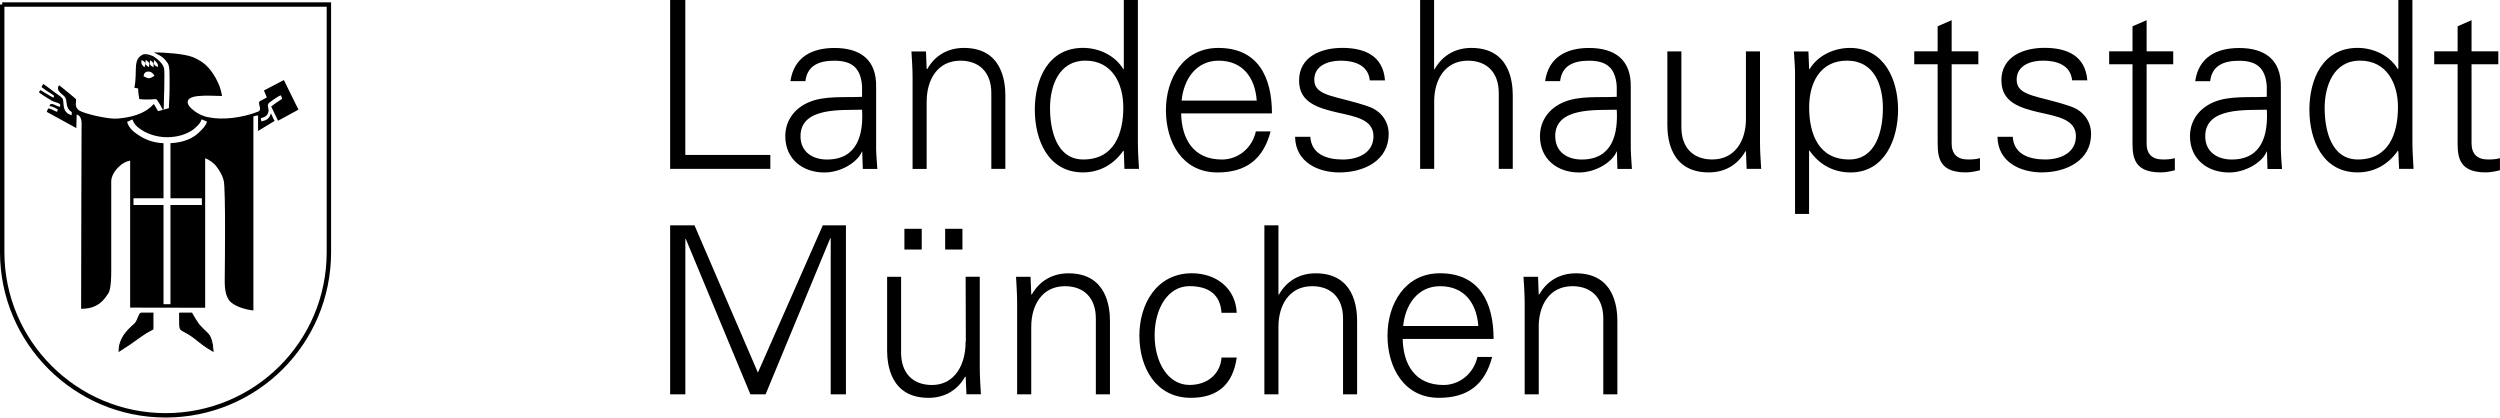
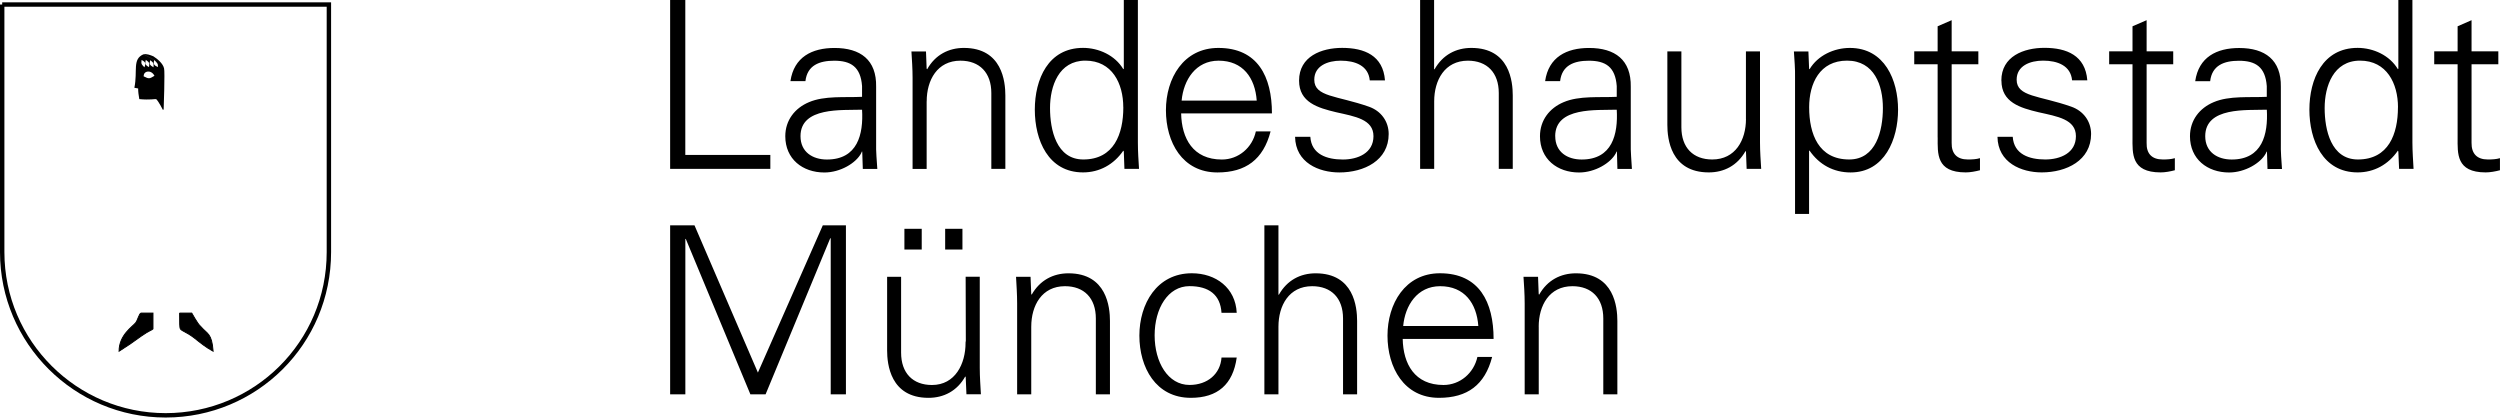
<svg xmlns="http://www.w3.org/2000/svg" id="a" width="568.58" height="94.96" viewBox="0 0 568.58 94.96">
  <path d="M170.66,89.68h3.46l14.7-35.49h.11v35.49h3.46v-38.43h-5.26l-14.76,33.49-14.42-33.49h-5.54v38.43h3.46v-35.34h.1l14.69,35.34ZM218.89,56.75v-4.71h-3.93v4.71h3.93ZM209.63,56.75v-4.71h-3.94v4.71h3.94ZM219.6,77.97c0,4.78-2.35,9.59-7.64,9.59-4.36,0-7.02-2.71-7.02-7.36v-17.25h-3.18v16.74c0,3.07.7,10.79,9.41,10.79,3.46,0,6.51-1.55,8.36-4.86l.1.12.17,3.93h3.29c-.1-1.81-.26-3.93-.26-6.01v-20.72h-3.21l.04,14.54s-.07.48-.07.48ZM234.54,74.3c0-4.81,2.4-9.21,7.67-9.21,4.36,0,7.02,2.72,7.02,7.34v17.26h3.21v-16.69c0-3.11-.71-10.84-9.43-10.84-3.46,0-6.5,1.56-8.37,4.85l-.1-.11-.16-3.95h-3.3c.1,1.83.25,3.95.25,6.04v20.69h3.21v-15.38ZM281.27,71.16c-.26-5.69-4.74-9.01-10.21-9.01-7.95,0-11.93,6.95-11.93,14.18s3.73,14.15,11.7,14.15c6.08,0,9.59-3.04,10.44-9.16h-3.46c-.25,3.68-3.14,6.23-7.28,6.23-4.9,0-7.93-5.16-7.93-11.28s3.03-11.19,7.93-11.19c4.42,0,7.03,1.97,7.28,6.07h3.46s0,0,0,0ZM290.76,51.25h-3.2v38.43h3.2v-15.38c0-4.81,2.39-9.21,7.67-9.21,4.37,0,7.02,2.72,7.02,7.34v17.26h3.2v-16.69c0-3.11-.7-10.84-9.43-10.84-3.46,0-6.49,1.56-8.35,4.85h-.11v-15.75s0,0,0,0ZM339.69,77.09c0-8.37-3.25-14.94-12.2-14.94-7.93,0-11.93,6.95-11.93,14.18s3.73,14.15,11.72,14.15c6.44,0,10.43-2.93,12.08-9.3h-3.35c-.81,3.67-3.94,6.38-7.72,6.38-6.55,0-9.16-4.8-9.27-10.47h20.67ZM319.13,74.15c.43-4.69,3.2-9.06,8.41-9.06,5.54,0,8.3,3.9,8.68,9.06h-17.1ZM349.95,74.3c0-4.81,2.39-9.21,7.67-9.21,4.37,0,7.02,2.72,7.02,7.34v17.26h3.2v-16.69c0-3.11-.7-10.84-9.42-10.84-3.47,0-6.51,1.56-8.36,4.85l-.11-.11-.15-3.95h-3.31c.12,1.83.27,3.95.27,6.04v20.69h3.2v-15.38h0ZM155.87,0h-3.46v38.41h22.79v-3.18h-19.34V0ZM182.06,30.97c0-6.71,9.47-5.86,14-6.02.33,5.59-1.01,11.33-7.99,11.33-3.24,0-6.01-1.7-6.01-5.31h0ZM196.06,22.02c-3.88.2-8.51-.31-12.08,1.22-3.19,1.34-5.38,4.1-5.38,7.74,0,5.19,3.94,8.25,8.89,8.25,3.63,0,7.19-2.14,8.36-4.37l.16-.38h.09l.13,3.94h3.3c-.11-1.79-.33-3.94-.27-6v-12.68c.12-6.12-3.56-8.83-9.47-8.83-5.12,0-9.22,2.07-10.02,7.55h3.41c.42-3.62,3.18-4.65,6.55-4.65,3.78,0,6.01,1.39,6.33,5.77v2.45h0ZM210.76,23.04c0-4.81,2.4-9.24,7.67-9.24,4.36,0,7.03,2.73,7.03,7.36v17.25h3.19v-16.7c0-3.1-.7-10.81-9.43-10.81-3.45,0-6.51,1.55-8.35,4.85l-.12-.12-.15-3.93h-3.31c.11,1.81.26,3.93.26,6.02v20.7h3.2v-15.37h0,0ZM255.48,24.4c0,6.07-2.13,11.87-9.1,11.87-6.13,0-7.57-6.75-7.57-11.7s1.96-10.78,8.04-10.78,8.62,5.19,8.62,10.61ZM255.74,38.41h3.31c-.11-1.79-.26-3.94-.26-6V0h-3.2v15.62l-.11.12c-1.87-3.16-5.59-4.85-9.16-4.85-7.93,0-10.97,7.14-10.97,14.05s3.03,14.27,10.97,14.27c3.72,0,6.98-1.77,9.16-4.95l.11.21.14,3.94ZM289.28,25.79c0-8.35-3.23-14.89-12.18-14.89-7.94,0-11.93,6.9-11.93,14.17s3.73,14.15,11.71,14.15c6.44,0,10.43-2.94,12.09-9.33h-3.35c-.8,3.7-3.94,6.39-7.73,6.39-6.55,0-9.15-4.78-9.26-10.49h20.65ZM268.74,22.88c.43-4.69,3.2-9.08,8.41-9.08,5.53,0,8.3,3.91,8.67,9.08h-17.09ZM295.45,18.34c0,4.94,4.26,6.19,8.46,7.19,4.26.96,8.46,1.6,8.46,5.44s-3.56,5.31-6.96,5.31c-3.62,0-7.14-1.16-7.4-5.16h-3.47c.12,5.91,5.43,8.1,10.07,8.1,5.64,0,11.22-2.72,11.22-8.74,0-2.87-1.74-5.26-4.51-6.22-7.25-2.55-12.41-2.2-12.41-6.13,0-3.15,3.04-4.33,6.02-4.33,3.3,0,6.28,1.13,6.6,4.48h3.46c-.43-5.65-4.68-7.39-9.74-7.39-4.68,0-9.8,1.92-9.8,7.44ZM326.18,0h-3.2v38.41h3.2v-15.37c0-4.81,2.4-9.24,7.67-9.24,4.35,0,7.02,2.73,7.02,7.36v17.25h3.18v-16.7c0-3.1-.68-10.81-9.42-10.81-3.46,0-6.49,1.55-8.36,4.85h-.11V0h0ZM353.7,30.97c0-6.71,9.47-5.86,14-6.02.32,5.59-1.01,11.33-7.98,11.33-3.25,0-6.01-1.7-6.01-5.31h0ZM367.7,22.02c-3.88.2-8.52-.31-12.09,1.22-3.19,1.34-5.37,4.1-5.37,7.74,0,5.19,3.93,8.25,8.89,8.25,3.62,0,7.18-2.14,8.36-4.37l.16-.38h.09l.11,3.94h3.3c-.09-1.79-.32-3.94-.26-6v-12.68c.1-6.12-3.57-8.83-9.49-8.83-5.1,0-9.21,2.07-9.99,7.55h3.41c.42-3.62,3.19-4.65,6.53-4.65,3.8,0,6.03,1.39,6.35,5.77v2.45h0ZM397.09,27.06c0,4.8-2.4,9.21-7.67,9.21-4.35,0-7.02-2.69-7.02-7.34V11.69h-3.19v16.71c0,3.09.7,10.81,9.42,10.81,3.46,0,6.49-1.54,8.36-4.85l.1.1.15,3.94h3.31c-.11-1.79-.27-3.94-.27-6V11.69h-3.2v15.38h0ZM411.46,24.4c0-5.42,2.4-10.61,8.62-10.61s8.15,5.66,8.15,10.78-1.54,11.7-7.66,11.7c-6.98,0-9.11-5.8-9.11-11.87h0ZM411.46,34.27h.1c2.2,3.18,5.44,4.95,9.32,4.95,7.77,0,10.8-7.57,10.8-14.27s-3.03-14.05-10.97-14.05c-3.56,0-7.29,1.69-9.16,4.85l-.1-.12-.16-3.93h-3.3c.11,1.81.31,3.93.26,6.02v30.93h3.19v-14.37ZM440.69,31.27c0,3.61-.38,7.94,6.38,7.94,1.06,0,2.22-.23,3.24-.49v-2.75c-.85.26-1.81.3-2.77.3-2.45,0-3.72-1.31-3.67-3.78V14.61h6.07v-2.93h-6.07v-7.09l-3.19,1.39v5.7h-5.32v2.93h5.32s0,16.66,0,16.66ZM455.19,18.34c0,4.94,4.27,6.19,8.46,7.19,4.27.96,8.48,1.6,8.48,5.44s-3.56,5.3-6.98,5.3c-3.61,0-7.13-1.16-7.39-5.16h-3.47c.09,5.91,5.43,8.1,10.06,8.1,5.64,0,11.23-2.72,11.23-8.74,0-2.87-1.75-5.26-4.53-6.22-7.24-2.55-12.4-2.2-12.4-6.13,0-3.15,3.03-4.33,6.01-4.33,3.3,0,6.28,1.13,6.6,4.48h3.46c-.44-5.65-4.69-7.39-9.75-7.39-4.69,0-9.8,1.92-9.8,7.44h0ZM485,31.27c0,3.61-.36,7.94,6.4,7.94,1.07,0,2.24-.23,3.23-.49v-2.75c-.83.26-1.8.3-2.75.3-2.46,0-3.74-1.31-3.67-3.78V14.61h6.05v-2.93h-6.05v-7.09l-3.21,1.39v5.7h-5.31v2.93h5.31v16.66h0,0ZM501.54,30.97c0-6.71,9.47-5.86,14.01-6.02.31,5.59-1.02,11.33-7.99,11.33-3.25,0-6.02-1.7-6.02-5.31h0ZM515.55,22.02c-3.9.2-8.53-.31-12.1,1.22-3.19,1.34-5.38,4.1-5.38,7.74,0,5.19,3.94,8.25,8.89,8.25,3.63,0,7.2-2.14,8.37-4.36l.16-.38h.09l.12,3.94h3.3c-.12-1.79-.32-3.94-.26-6v-12.68c.1-6.12-3.59-8.83-9.48-8.83-5.12,0-9.21,2.07-10,7.55h3.4c.42-3.62,3.18-4.65,6.54-4.65,3.78,0,6.02,1.39,6.34,5.77v2.45h0ZM545.37,24.4c0,6.07-2.13,11.87-9.11,11.87-6.12,0-7.56-6.75-7.56-11.7s1.98-10.78,8.05-10.78,8.63,5.19,8.63,10.61ZM545.63,38.41h3.29c-.09-1.79-.26-3.94-.26-6V0h-3.2v15.62l-.1.12c-1.87-3.16-5.59-4.85-9.16-4.85-7.94,0-10.97,7.14-10.97,14.05s3.03,14.27,10.97,14.27c3.73,0,6.97-1.77,9.16-4.95l.1.21s.17,3.94.17,3.94ZM558.94,31.27c0,3.61-.37,7.94,6.38,7.94,1.06,0,2.25-.23,3.25-.49v-2.75c-.85.26-1.82.3-2.77.3-2.44,0-3.72-1.31-3.69-3.78V14.61h6.09v-2.93h-6.09v-7.09l-3.17,1.39v5.7h-5.32v2.93h5.32v16.66h0Z" fill-rule="evenodd" />
  <path d="M.5,1.03h74.3v56.31M74.8,57.34c0,20.68-16.66,37.1-37.12,37.12C17.18,94.46.5,77.83.5,57.34V1.03" fill="none" stroke="#000" stroke-miterlimit="2.61" />
-   <path d="M38.75,32.56c3.06-.11,5.34-1.21,6.62-2.56.75-.71,1.44-1.39,1.71-2.35l-1.23-.51c-.27.82-.65,1.2-1.27,1.77-1.19,1.25-3.67,2.3-6.56,2.3-2.39,0-4.52-.79-5.86-1.69-1.01-.65-1.7-1.28-2.02-2.37l-1.23.57c.35,1.29,1.35,2.22,2.55,2.98,1.4.95,3.26,1.77,5.73,1.87v12.52h-6.83v1.54h6.83v22.56h1.58v-22.56h7.14v-1.54h-7.14v-12.51h0,0ZM35.06,11.92c2.1,0,6.67.25,8.8,1.07,2.42,1.04,3.71,2.19,5.2,4.76.77,1.51,1.06,2.07,1.45,4.08-2.73,0-9.01-.67-7.63,2.06.14.38,1.95,2.34,4.53,2.78,3.32.7,7.8.09,11.26-1.27,1.19-.47-.32-1.94.5-2.44,0,0,.6-.27,1.52-.8-.23-.64-.45-.99-.67-1.58l4.54-2.37,3.32,6.73-4.64,2.52-1.56-3.24c.94-.75.92-.69,2.5-1.76-.07-.27-.17-.54-.31-.78-.6.14-2.76,1.7-2.85,1.91-.3.69.19,1.05.03,1.83-.22.96-.83,1.18-1.73,1.48,0,.31.08.47.15.72,1.14-.26,1.79-.62,2.15-1.83.45.8.39,1.06.85,1.7l-3.78,2.3v-3.54c-.31,0-.77.13-1.06.22v44.13c-1.59-.14-4.46-.88-5.54-2.32-1.2-1.77-.96-3.94-.96-6.81,0-.37.22-18.22-.24-20.35-.44-1.66-1.1-2.47-1.64-3.22-.53-.77-1.74-1.63-2.59-1.92v34.01l-17.06-.03v-33.44c-1.09.26-1.72.6-2.54,1.38-1.07.98-1.76,2.3-1.76,3.3,0,0,0,16.11,0,20.38,0,4.04-.46,4.94-.84,5.39-1.53,2.45-3.44,3.26-6.01,3.26,0-15.19.1-37.71.1-40.81,0-1.48.22-2.94-1.11-3.39,0,1.06-.08,1.8-.08,3.1l-6.73-3.69c.11-.39.2-.42.35-.79,1,.2,1.09.48,2,.79,0-.08.17-.54.17-.54,0,0-1.14-.77-1.92-.77.17-.37.15-.35.29-.44.46-.23,1.16.38,2.12.63.08-.32.08-.54,0-.61-.37-.39-1.09-.42-1.86-.79-.24-.23-1.54-.88-2.9-1.88.07-.31.15-.35.3-.56.38.21,2.19,1.36,2.94,1.73.08.06.22-.46.16-.46-.54-.46-1.45-.85-2.87-1.97.15-.23.31-.39.39-.7,1.11.7,1.87,1.4,3.02,2.2.61.45.98.6,1.41,1.15.47.83-.35,3.09,2.06,3.78l.04-.72c-1.6-.97-.92-2.48-1.53-3.38-.38-.61-2.28-1.43-1.37-2.72,1.04.77,3.85,3.1,3.85,3.17.17.44-.52,1.75.74,2.57,1.3.81,6.9,2.05,8.7,1.84,2.87-.25,6.11-.92,8.25-3.32.37.43.81,1.55,1.03,1.62l2.42-.67c-.05-.11.15-2.4.15-4.74,0-3.72.05-4.59-.42-5.49-.77-1.03-1.06-1.46-3.07-2.4h0Z" fill-rule="evenodd" />
  <path d="M32.08,71.2h2.71v3.61c-.16.23-.91.39-2.64,1.61-2.12,1.53-3.02,2.17-5.07,3.46,0-3.7,3.1-5.6,3.79-6.48.51-.7.75-2.04,1.21-2.2ZM40.85,71.2h2.77c.08.07,1.2,2.35,2.05,3.08,1.51,1.76,2.48,1.46,2.8,5.6-1.73-.96-2.66-1.74-4.38-3.1-1.82-1.36-2.65-1.43-3.05-1.97-.22-.38-.17-1.31-.19-3.61Z" fill-rule="evenodd" stroke="#000" stroke-miterlimit="2.61" stroke-width=".22" />
  <path d="M32.67,17.25v.11c1.22.61,1.29.59,2.46-.12-.34-.67-.97-1.12-1.77-.92-.47.18-.63.43-.69.94ZM32.2,13.64c-.16.96.06,1.07.65,1.67.26-.68.44-1.17-.65-1.67h0ZM33.16,13.61c-.21.83-.15,1.22.73,1.64.07-.81.25-.96-.73-1.64ZM34.17,13.69c-.23.79-.23,1.08.74,1.62.04-.8.12-1-.74-1.62ZM35.09,13.65c-.27.87-.13,1.19.82,1.61.06-.81-.12-.88-.82-1.61l-2.47-1.3c.69-.17,1.54.16,2.27.46.94.6,2.17,1.63,2.42,2.73.23.69-.09,9.34-.09,9.34l-.17.12s-.95-1.92-1.53-2.46c-.15-.06-1.5.24-3.84,0-.17-1.04-.26-1.56-.26-2.42-.41-.06-.48-.09-.86-.16.79-3.92-.52-6.49,2.08-7.62,0,0,2.47,1.3,2.46,1.3Z" fill-rule="evenodd" />
</svg>